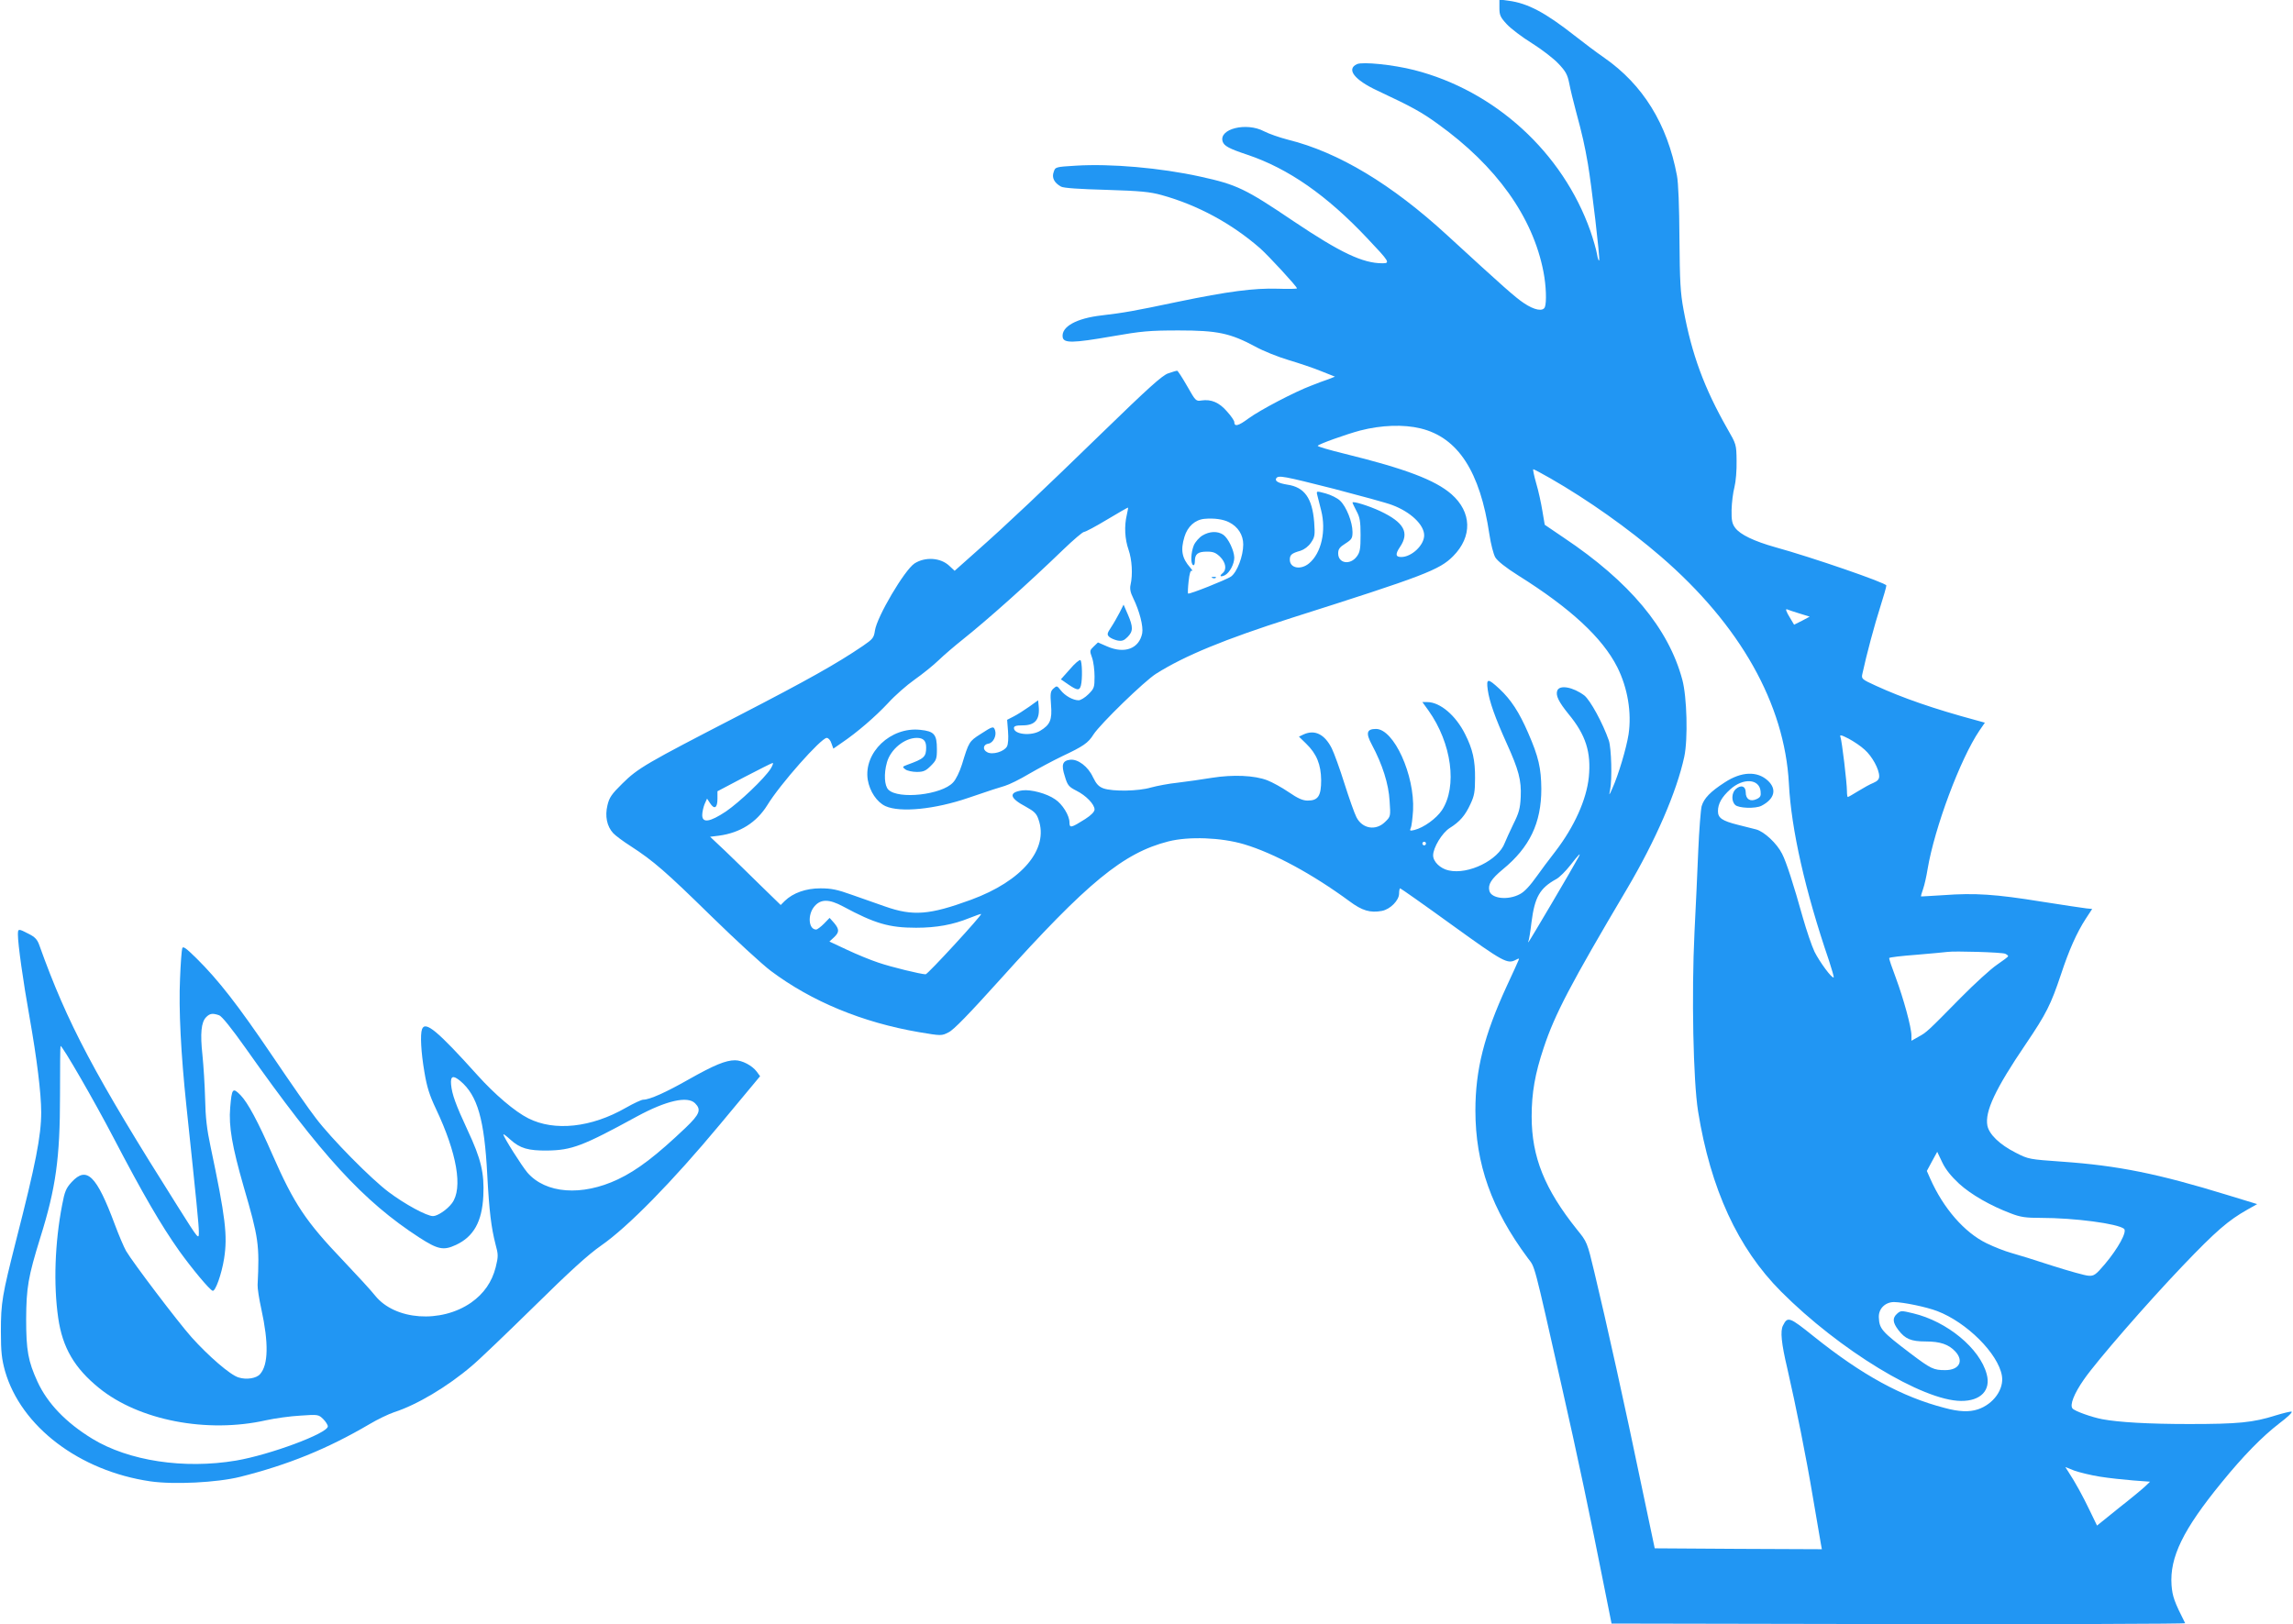
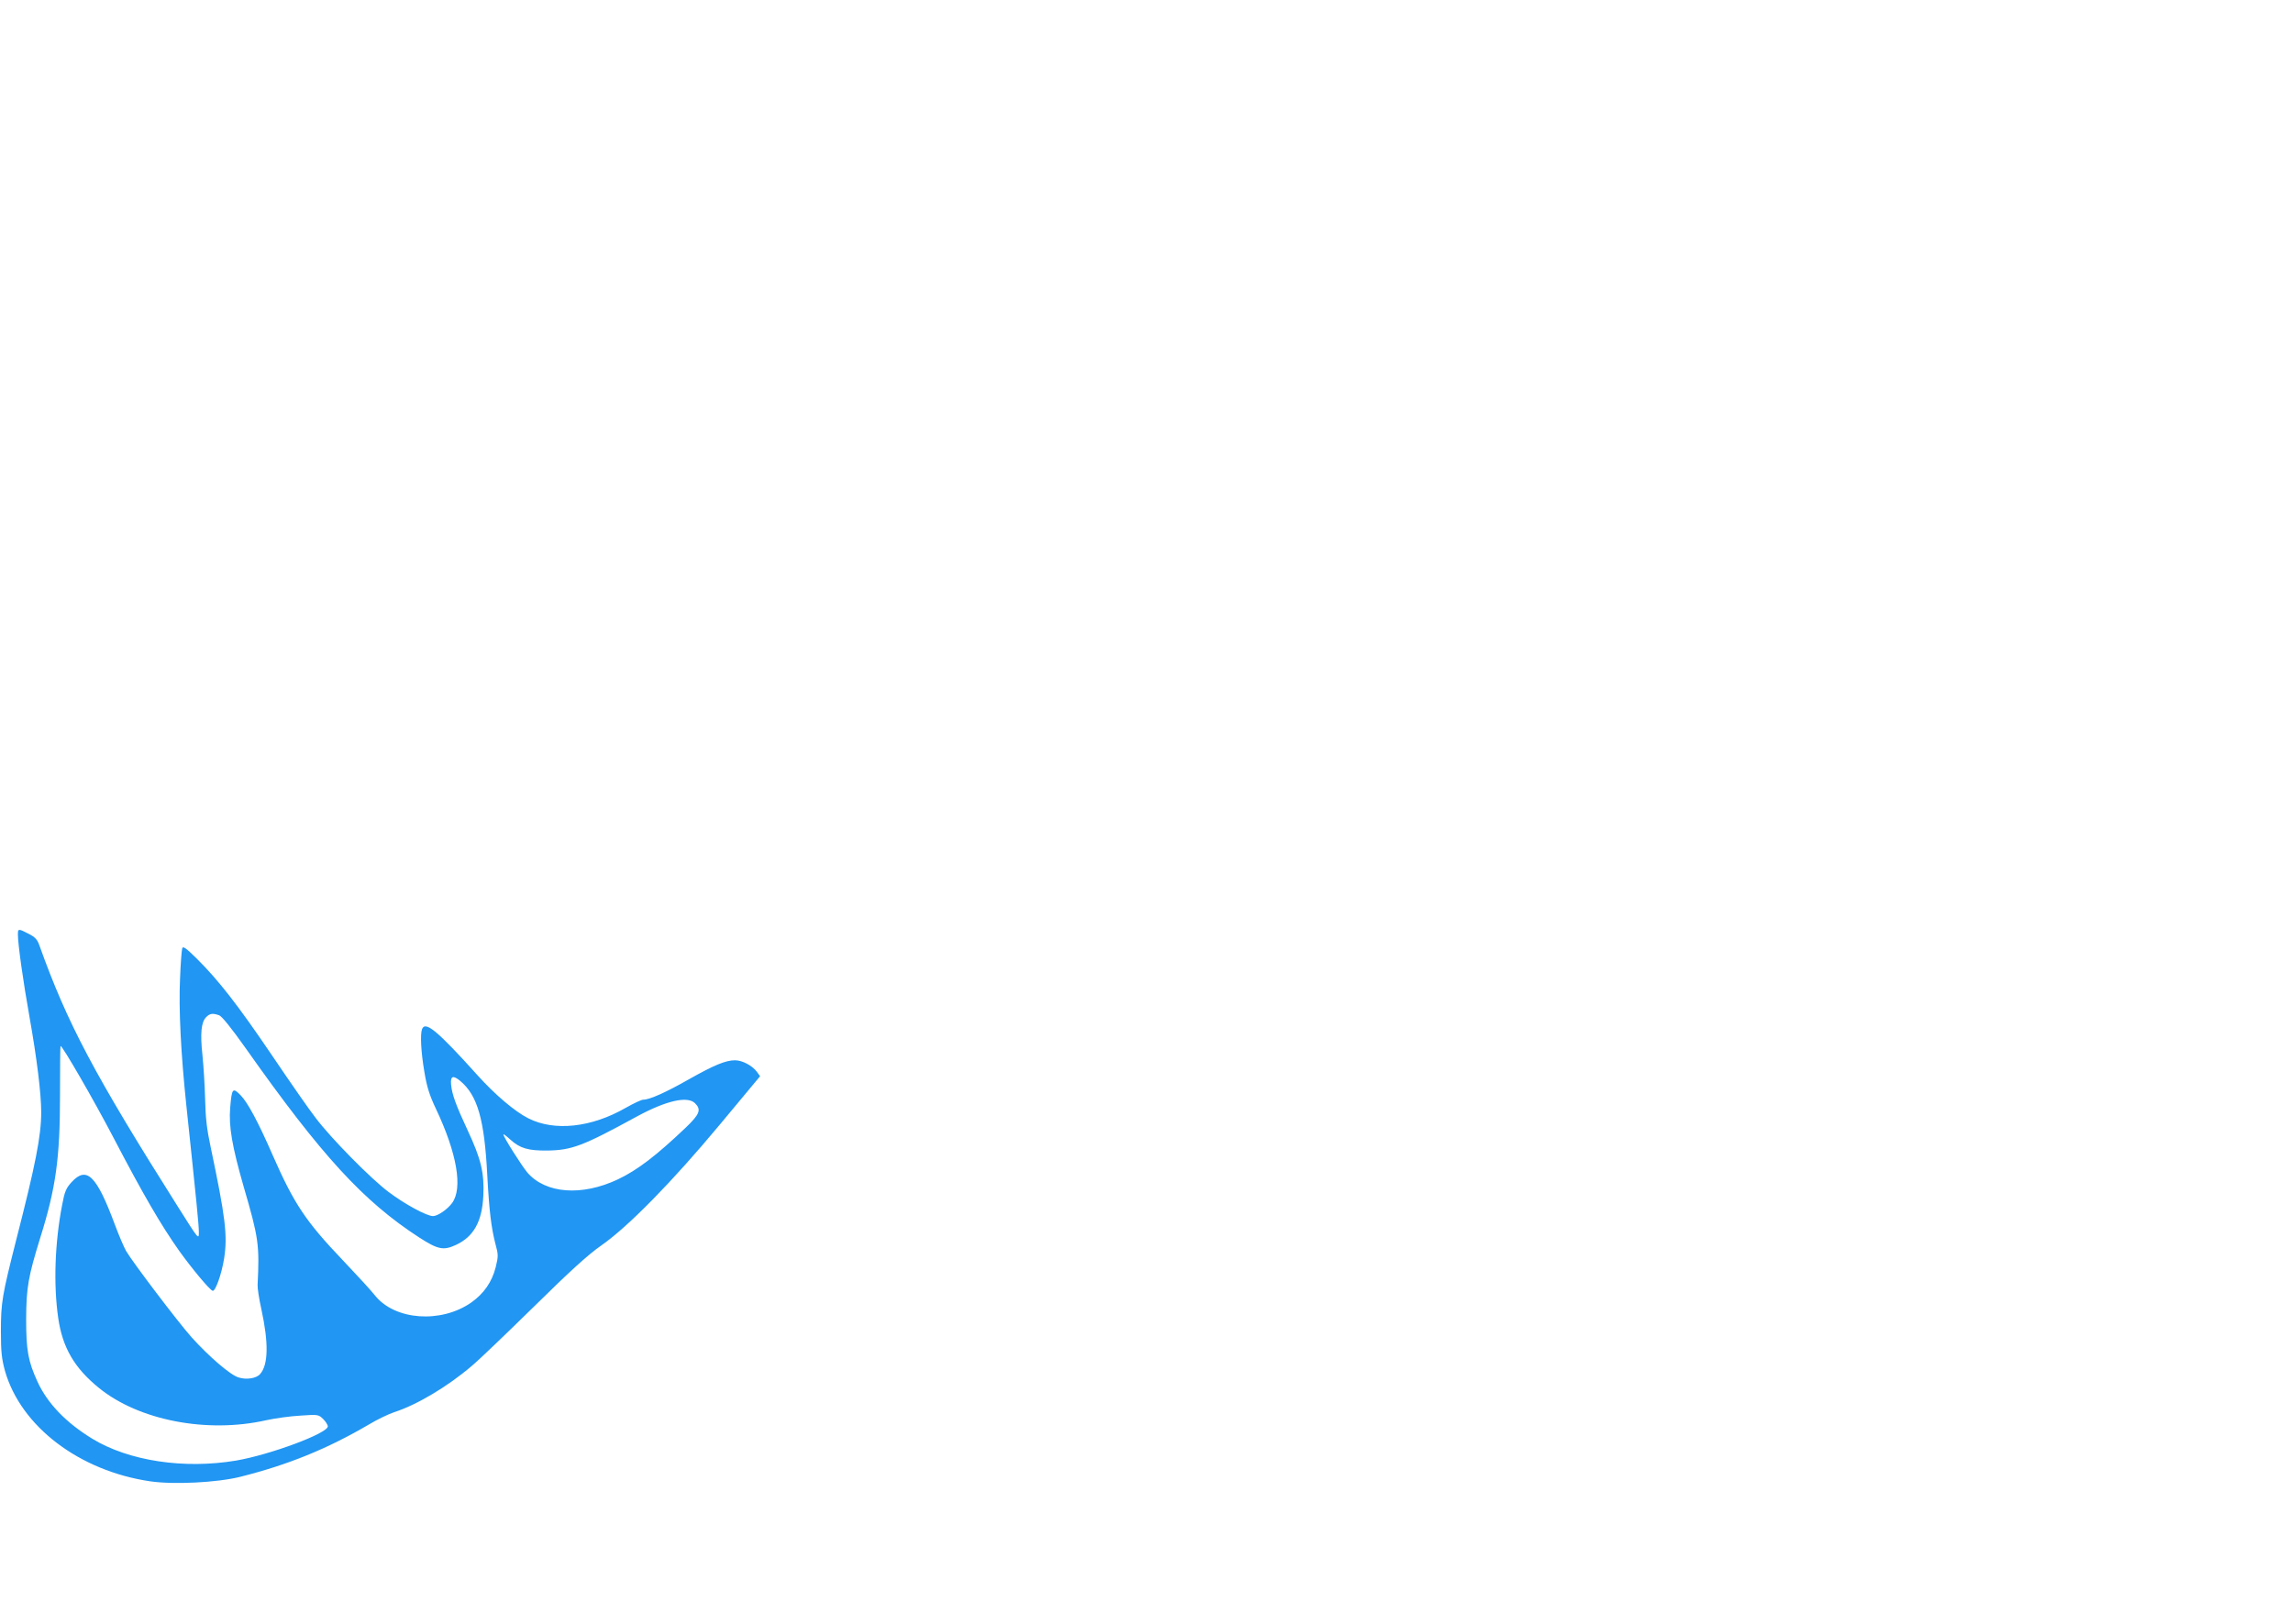
<svg xmlns="http://www.w3.org/2000/svg" version="1.0" width="1280pt" height="907pt" viewBox="0 0 1280 907" preserveAspectRatio="xMidYMid meet">
  <g transform="translate(0,907) scale(0.1,-0.1)" fill="#2196f3" stroke="none">
-     <path d="M8370 9026 c0 -40 5 -52 41 -91 22 -24 85 -72 140 -106 54 -34 121 -85 148 -114 41 -43 51 -61 61 -111 6 -32 23 -102 37 -154 36 -133 49 -191 67 -295 21 -124 68 -524 63 -538 -2 -7 -8 8 -12 33 -4 25 -21 83 -37 130 -155 439 -533 784 -984 899 -118 30 -287 47 -319 33 -61 -28 -15 -88 114 -148 196 -92 246 -120 336 -185 329 -236 532 -521 591 -827 15 -77 18 -169 8 -196 -10 -27 -59 -18 -118 22 -49 33 -110 87 -428 379 -309 284 -606 463 -888 533 -47 12 -107 33 -134 47 -98 52 -253 14 -231 -57 8 -25 36 -40 138 -74 229 -77 443 -226 670 -467 123 -130 129 -139 84 -139 -110 0 -234 59 -495 234 -271 183 -317 205 -522 250 -223 49 -499 73 -694 61 -114 -7 -115 -7 -124 -35 -12 -32 3 -61 41 -82 14 -8 104 -14 252 -18 192 -6 243 -11 309 -29 202 -56 392 -159 551 -298 48 -43 205 -213 205 -223 0 -3 -49 -4 -108 -2 -132 4 -277 -15 -557 -73 -247 -52 -299 -61 -425 -76 -141 -16 -226 -63 -218 -121 5 -35 56 -34 275 4 166 29 210 33 373 33 216 0 287 -15 427 -90 45 -25 128 -58 185 -75 57 -17 138 -44 182 -62 l78 -31 -38 -15 c-22 -7 -64 -23 -94 -35 -91 -34 -286 -136 -350 -183 -58 -43 -80 -48 -80 -20 0 7 -18 34 -41 59 -43 50 -88 69 -142 61 -31 -5 -33 -3 -80 80 -27 47 -52 86 -56 86 -5 0 -28 -7 -51 -15 -33 -12 -110 -81 -364 -328 -348 -338 -525 -506 -709 -669 l-118 -105 -30 28 c-49 46 -135 51 -194 13 -56 -37 -210 -298 -221 -375 -6 -40 -11 -47 -68 -86 -146 -99 -306 -189 -695 -390 -515 -266 -559 -291 -647 -378 -60 -59 -73 -78 -83 -121 -15 -61 -3 -118 32 -156 12 -13 56 -46 97 -72 128 -83 197 -143 450 -391 135 -132 285 -270 333 -306 228 -171 512 -288 827 -342 125 -21 126 -21 165 -1 28 13 113 101 287 294 489 544 689 708 940 772 115 29 295 22 423 -16 167 -50 381 -166 588 -318 71 -53 116 -66 181 -54 47 9 96 59 96 97 0 16 3 29 6 29 3 0 134 -92 290 -205 288 -208 309 -219 356 -194 17 9 20 9 15 -2 -3 -8 -33 -74 -67 -147 -125 -272 -174 -465 -174 -692 0 -298 90 -552 293 -825 41 -55 28 -3 191 -725 82 -360 161 -736 233 -1100 l43 -215 1603 -3 c881 -1 1601 1 1599 5 -61 120 -71 150 -76 212 -11 156 64 310 279 573 122 150 227 257 323 331 44 33 75 62 68 65 -6 2 -46 -8 -89 -21 -126 -40 -210 -48 -483 -48 -227 0 -395 10 -485 27 -58 11 -154 45 -166 60 -16 20 9 83 64 162 73 105 355 429 550 633 187 196 256 255 362 315 l55 31 -167 51 c-387 119 -610 164 -923 186 -182 13 -186 13 -258 50 -89 45 -148 102 -158 151 -15 79 45 206 214 455 115 170 140 220 197 390 44 134 88 233 138 310 l36 55 -32 3 c-18 2 -131 19 -252 38 -254 41 -370 49 -545 36 -69 -4 -126 -8 -127 -7 -1 0 4 19 12 41 8 23 19 72 25 110 39 233 183 617 289 774 l31 45 -47 13 c-238 64 -415 126 -561 193 -79 36 -82 39 -76 66 23 107 69 278 99 371 19 60 35 115 35 123 0 14 -414 157 -621 214 -117 33 -195 70 -223 108 -17 23 -21 42 -20 100 1 40 8 97 16 127 8 32 13 94 12 147 -1 92 -2 93 -52 180 -129 227 -198 414 -244 663 -18 97 -21 158 -23 400 -1 176 -6 310 -14 350 -54 288 -190 507 -405 657 -45 31 -119 87 -166 124 -164 129 -262 181 -369 195 l-51 7 0 -47z m-440 -2348 c209 -51 332 -241 384 -591 8 -54 23 -112 33 -129 12 -20 58 -57 128 -101 292 -183 470 -348 553 -512 58 -116 81 -253 63 -375 -12 -76 -56 -226 -91 -303 -18 -41 -19 -41 -12 -7 12 60 7 232 -7 275 -33 96 -104 226 -137 252 -63 47 -138 61 -151 27 -10 -27 8 -63 63 -131 96 -116 127 -213 113 -353 -13 -125 -81 -276 -186 -413 -38 -49 -83 -109 -101 -135 -42 -59 -72 -91 -97 -104 -66 -36 -160 -26 -171 18 -9 36 11 67 75 120 150 123 215 259 215 449 -1 116 -15 179 -74 314 -50 115 -95 184 -160 245 -65 60 -74 60 -65 -6 9 -65 41 -155 105 -297 68 -150 83 -207 79 -300 -3 -65 -10 -90 -41 -152 -20 -41 -41 -88 -48 -105 -35 -96 -203 -179 -313 -154 -47 10 -87 49 -87 84 0 43 50 126 93 153 56 35 86 70 115 133 22 46 26 70 26 145 1 99 -13 162 -55 245 -52 105 -140 180 -212 180 l-27 0 34 -47 c130 -183 162 -425 75 -557 -31 -46 -101 -97 -153 -110 -25 -6 -28 -5 -21 11 5 10 10 54 13 98 10 197 -107 455 -207 455 -52 0 -58 -23 -23 -88 59 -110 94 -220 99 -314 6 -86 6 -87 -25 -117 -51 -51 -127 -39 -160 26 -11 21 -41 106 -67 188 -26 83 -58 171 -71 197 -40 79 -95 106 -158 77 l-25 -12 40 -39 c59 -57 83 -117 84 -204 0 -88 -17 -114 -75 -114 -28 0 -55 12 -106 47 -38 26 -91 55 -119 66 -72 28 -192 33 -311 14 -54 -9 -140 -21 -189 -27 -50 -5 -117 -18 -150 -27 -71 -21 -213 -23 -265 -5 -27 10 -40 24 -59 63 -27 59 -84 102 -127 97 -43 -5 -51 -28 -30 -92 15 -51 22 -59 65 -81 54 -27 101 -76 101 -105 0 -12 -19 -32 -52 -53 -79 -50 -88 -52 -88 -19 0 39 -40 103 -80 129 -47 33 -135 56 -183 50 -79 -11 -72 -43 19 -91 47 -26 60 -38 71 -71 59 -166 -91 -344 -377 -449 -232 -85 -324 -92 -480 -37 -47 16 -130 46 -185 65 -81 29 -114 36 -175 36 -81 0 -152 -25 -199 -70 l-23 -23 -112 109 c-61 60 -149 146 -196 191 l-86 81 49 6 c119 16 210 74 270 170 71 117 301 376 332 376 9 0 21 -13 26 -30 l11 -30 46 32 c86 58 189 147 259 222 37 41 104 100 148 131 44 31 105 80 135 109 30 29 91 81 135 116 139 111 359 307 561 502 56 54 108 98 115 98 8 0 66 31 129 69 63 38 116 68 117 67 1 -1 -2 -19 -7 -41 -15 -63 -11 -135 10 -195 19 -55 24 -138 11 -195 -5 -22 -1 -43 15 -75 35 -72 57 -157 50 -196 -17 -85 -97 -116 -194 -74 l-53 23 -24 -23 c-22 -21 -23 -24 -9 -62 8 -22 14 -70 14 -105 0 -61 -2 -67 -34 -99 -19 -19 -44 -34 -55 -34 -31 0 -76 25 -100 56 -20 26 -22 26 -40 10 -17 -15 -19 -27 -14 -91 7 -84 -5 -112 -60 -145 -50 -31 -147 -21 -147 15 0 11 12 15 49 15 70 0 97 33 89 109 l-3 31 -50 -36 c-27 -19 -66 -44 -86 -54 l-37 -19 5 -64 c3 -39 1 -72 -6 -85 -16 -29 -81 -48 -110 -32 -28 14 -23 44 7 48 26 4 46 44 37 73 -8 26 -13 25 -82 -20 -63 -40 -65 -44 -103 -169 -13 -41 -34 -85 -50 -101 -63 -69 -305 -96 -361 -40 -22 22 -26 89 -8 152 20 73 98 137 167 137 36 0 52 -16 52 -53 0 -53 -11 -63 -105 -97 -29 -11 -29 -12 -11 -26 11 -8 40 -14 64 -14 37 0 50 6 78 34 31 31 34 39 34 93 0 83 -15 100 -93 108 -165 18 -317 -127 -293 -279 11 -65 51 -125 99 -147 82 -37 275 -18 462 46 143 49 155 52 204 67 24 7 85 37 135 67 50 29 134 74 186 99 117 55 145 74 174 121 39 60 283 297 349 339 160 101 384 193 757 312 740 235 826 268 902 345 108 109 104 246 -10 346 -91 79 -257 142 -594 225 -86 21 -155 41 -152 45 6 10 158 64 236 85 120 31 243 35 338 12z m725 -279 c209 -120 434 -279 617 -437 442 -382 690 -822 714 -1267 13 -256 91 -600 224 -989 16 -49 28 -91 26 -93 -9 -9 -79 87 -107 143 -16 34 -45 120 -65 190 -52 186 -93 313 -116 357 -29 58 -100 124 -145 136 -21 5 -67 17 -103 26 -87 22 -110 38 -110 76 0 41 21 79 69 122 72 65 162 59 169 -11 3 -26 -1 -34 -23 -44 -35 -16 -60 0 -60 38 0 35 -27 44 -56 18 -23 -21 -25 -67 -3 -88 18 -19 114 -22 147 -5 73 38 87 92 36 140 -59 55 -148 52 -242 -10 -79 -51 -115 -88 -128 -132 -5 -19 -14 -131 -19 -249 -5 -118 -14 -323 -21 -455 -17 -348 -7 -831 20 -1000 70 -434 222 -764 463 -1006 326 -327 791 -610 1005 -611 110 -1 168 60 143 150 -38 143 -221 294 -410 339 -66 16 -70 16 -90 -2 -27 -24 -25 -49 7 -91 38 -50 71 -64 153 -64 80 0 128 -16 165 -56 49 -53 22 -104 -56 -104 -66 0 -80 7 -194 93 -162 123 -174 137 -177 202 -2 48 36 85 85 85 54 -1 179 -27 240 -50 166 -63 341 -238 362 -361 13 -75 -47 -159 -134 -188 -48 -16 -105 -14 -186 8 -239 62 -460 183 -730 399 -137 110 -146 113 -172 61 -16 -30 -9 -100 24 -239 50 -219 105 -493 143 -720 22 -129 42 -247 45 -263 l5 -27 -467 2 -466 3 -78 370 c-82 397 -193 898 -259 1172 -40 168 -41 169 -97 238 -180 225 -253 405 -253 631 0 132 19 240 67 383 62 188 152 359 464 886 162 274 279 545 321 740 21 99 15 334 -11 430 -77 287 -294 547 -662 793 l-106 72 -13 77 c-7 43 -22 113 -35 156 -12 42 -19 77 -16 77 4 0 47 -23 96 -51z m-1210 -58 c149 -39 297 -79 327 -91 102 -38 178 -110 178 -169 0 -55 -70 -121 -128 -121 -32 0 -34 16 -7 56 54 80 23 137 -110 200 -64 30 -155 58 -155 48 0 -3 10 -24 22 -47 19 -35 23 -58 23 -134 0 -77 -3 -96 -21 -120 -37 -50 -104 -39 -104 17 0 24 8 35 40 55 36 23 40 30 40 65 0 54 -34 141 -69 174 -15 15 -52 33 -81 41 -52 14 -52 14 -47 -8 3 -12 13 -51 22 -87 29 -114 1 -238 -67 -295 -46 -39 -108 -28 -108 20 0 27 10 36 60 50 21 7 44 24 58 45 22 32 23 42 18 115 -11 134 -54 195 -150 209 -49 8 -71 20 -62 35 12 19 40 13 321 -58z m-584 -187 c50 -25 79 -71 79 -124 0 -65 -34 -154 -68 -179 -26 -18 -234 -101 -240 -95 -2 1 -1 32 3 68 5 45 11 64 19 59 6 -3 1 5 -10 18 -46 52 -55 97 -32 172 17 57 59 95 111 100 54 5 105 -2 138 -19z m3183 -509 l58 -18 -43 -23 -44 -22 -22 37 c-23 37 -29 55 -15 48 4 -2 33 -12 66 -22z m365 -761 c42 -37 81 -109 81 -148 0 -17 -9 -27 -32 -37 -18 -7 -56 -28 -85 -46 -29 -18 -55 -33 -58 -33 -3 0 -5 15 -5 33 0 46 -28 280 -36 301 -6 15 2 14 45 -8 28 -15 69 -42 90 -62z m-6107 -106 c-35 -55 -174 -187 -250 -239 -89 -59 -132 -66 -132 -20 0 16 6 43 13 61 l14 31 17 -26 c24 -37 41 -26 41 25 l0 42 150 79 c83 43 154 79 158 79 5 0 0 -14 -11 -32z m3658 -418 c0 -5 -4 -10 -10 -10 -5 0 -10 5 -10 10 0 6 5 10 10 10 6 0 10 -4 10 -10z m851 -77 c-28 -53 -272 -467 -278 -472 -3 -3 -4 -1 -1 4 3 6 11 53 17 105 18 141 46 191 139 242 17 9 52 44 78 77 47 61 63 76 45 44z m-4105 -274 c178 -96 258 -119 408 -119 114 0 206 17 297 54 35 14 64 24 66 23 6 -6 -298 -337 -310 -337 -28 1 -190 40 -263 65 -43 14 -123 47 -176 72 l-98 46 25 23 c31 29 31 45 1 81 l-25 28 -31 -32 c-18 -18 -38 -33 -44 -33 -43 0 -49 83 -10 129 35 42 82 42 160 0z m6487 -264 c9 -4 17 -10 17 -14 0 -3 -29 -25 -63 -48 -34 -23 -125 -106 -202 -184 -186 -189 -190 -193 -236 -218 l-39 -22 0 29 c0 46 -44 206 -87 322 -22 58 -39 108 -37 111 2 4 70 12 151 18 82 7 159 14 173 16 41 6 304 -2 323 -10z m-257 -1284 c67 -61 175 -123 289 -166 54 -21 83 -25 168 -25 188 0 428 -32 464 -61 18 -16 -33 -109 -107 -197 -50 -59 -61 -67 -90 -65 -18 0 -109 26 -204 56 -94 31 -198 63 -231 72 -33 9 -94 33 -135 53 -124 60 -242 196 -315 361 l-19 43 29 54 29 53 28 -59 c19 -40 50 -78 94 -119z m787 -1636 c50 -8 134 -17 185 -21 l94 -7 -24 -23 c-13 -13 -79 -68 -148 -122 l-124 -100 -42 87 c-38 79 -79 154 -119 215 l-16 25 50 -20 c28 -10 93 -26 144 -34z" />
-     <path d="M6250 5650 c-13 -25 -34 -62 -48 -83 -22 -33 -23 -40 -11 -52 8 -8 29 -17 46 -21 26 -5 37 -1 57 19 32 32 32 56 2 126 l-24 55 -22 -44z" />
-     <path d="M5972 5333 l-50 -56 42 -29 c50 -34 62 -35 70 -5 9 34 7 135 -3 141 -5 4 -32 -19 -59 -51z" />
-     <path d="M6712 6080 c-18 -11 -40 -36 -48 -55 -16 -40 -19 -101 -4 -110 6 -4 10 6 10 22 0 40 17 53 68 53 35 0 49 -6 73 -29 32 -32 38 -71 14 -91 -21 -17 -12 -24 14 -11 26 15 51 62 51 98 -1 39 -33 107 -61 127 -32 22 -77 20 -117 -4z" />
-     <path d="M6768 5843 c7 -3 16 -2 19 1 4 3 -2 6 -13 5 -11 0 -14 -3 -6 -6z" />
    <path d="M100 3851 c0 -52 29 -260 65 -461 41 -231 65 -426 65 -530 0 -132 -31 -290 -140 -715 -78 -308 -85 -347 -85 -510 0 -116 5 -154 23 -220 89 -310 415 -558 811 -616 132 -19 372 -7 501 25 267 67 487 156 722 294 45 27 108 57 138 67 127 41 297 142 433 258 40 33 196 183 347 331 201 198 302 290 375 341 150 104 398 357 665 678 l223 268 -19 26 c-26 34 -81 63 -121 63 -52 0 -117 -27 -257 -106 -130 -74 -220 -114 -255 -114 -10 0 -53 -20 -97 -45 -193 -111 -399 -133 -545 -59 -74 37 -187 133 -283 240 -225 250 -292 305 -310 258 -11 -29 -6 -128 13 -239 14 -85 29 -131 64 -205 118 -249 152 -445 90 -528 -26 -35 -80 -72 -106 -72 -35 0 -158 67 -247 134 -99 74 -321 299 -407 413 -34 43 -143 200 -243 348 -193 285 -300 422 -423 544 -62 61 -76 70 -80 55 -3 -11 -9 -86 -12 -169 -8 -170 5 -420 35 -705 58 -549 70 -669 70 -709 0 -44 0 -44 -116 140 -468 741 -618 1024 -775 1463 -11 31 -25 45 -59 62 -58 30 -60 30 -60 -5z m1124 -450 c16 -7 69 -73 147 -183 424 -601 657 -855 970 -1058 104 -67 135 -73 204 -41 99 46 146 130 153 274 6 127 -12 205 -88 367 -66 142 -87 200 -92 255 -4 48 11 53 52 19 96 -81 134 -215 150 -524 11 -204 22 -293 46 -387 16 -58 16 -68 1 -129 -21 -82 -66 -147 -137 -197 -168 -117 -425 -99 -536 39 -21 27 -101 114 -177 194 -211 221 -275 317 -397 595 -79 181 -137 289 -177 330 -44 45 -49 39 -58 -69 -9 -105 11 -218 75 -441 84 -288 89 -324 78 -550 -1 -16 8 -77 21 -135 41 -188 39 -310 -7 -362 -20 -24 -76 -33 -120 -19 -46 13 -169 120 -264 226 -77 87 -325 414 -364 480 -13 23 -41 89 -63 148 -102 274 -157 328 -241 237 -31 -34 -39 -52 -53 -127 -41 -212 -49 -445 -22 -632 24 -166 91 -280 228 -391 223 -181 603 -254 932 -180 50 11 136 23 192 26 99 7 101 6 127 -19 14 -14 26 -33 26 -41 0 -39 -324 -159 -512 -191 -291 -49 -600 -2 -803 122 -147 90 -250 197 -306 319 -52 114 -63 174 -63 349 1 176 11 235 79 455 87 277 110 445 110 792 0 153 1 278 3 278 11 0 187 -304 297 -515 164 -314 264 -486 366 -630 68 -95 169 -217 186 -222 15 -5 50 92 64 180 20 129 8 228 -76 627 -20 93 -28 161 -30 265 -2 77 -9 187 -15 245 -13 120 -7 183 21 211 21 21 36 23 73 10z m2656 -491 c36 -36 26 -61 -52 -136 -163 -155 -269 -237 -379 -289 -201 -95 -403 -80 -505 38 -32 38 -134 199 -134 213 0 4 17 -9 39 -29 54 -49 100 -62 206 -61 137 2 198 25 500 190 164 89 283 116 325 74z" />
  </g>
</svg>